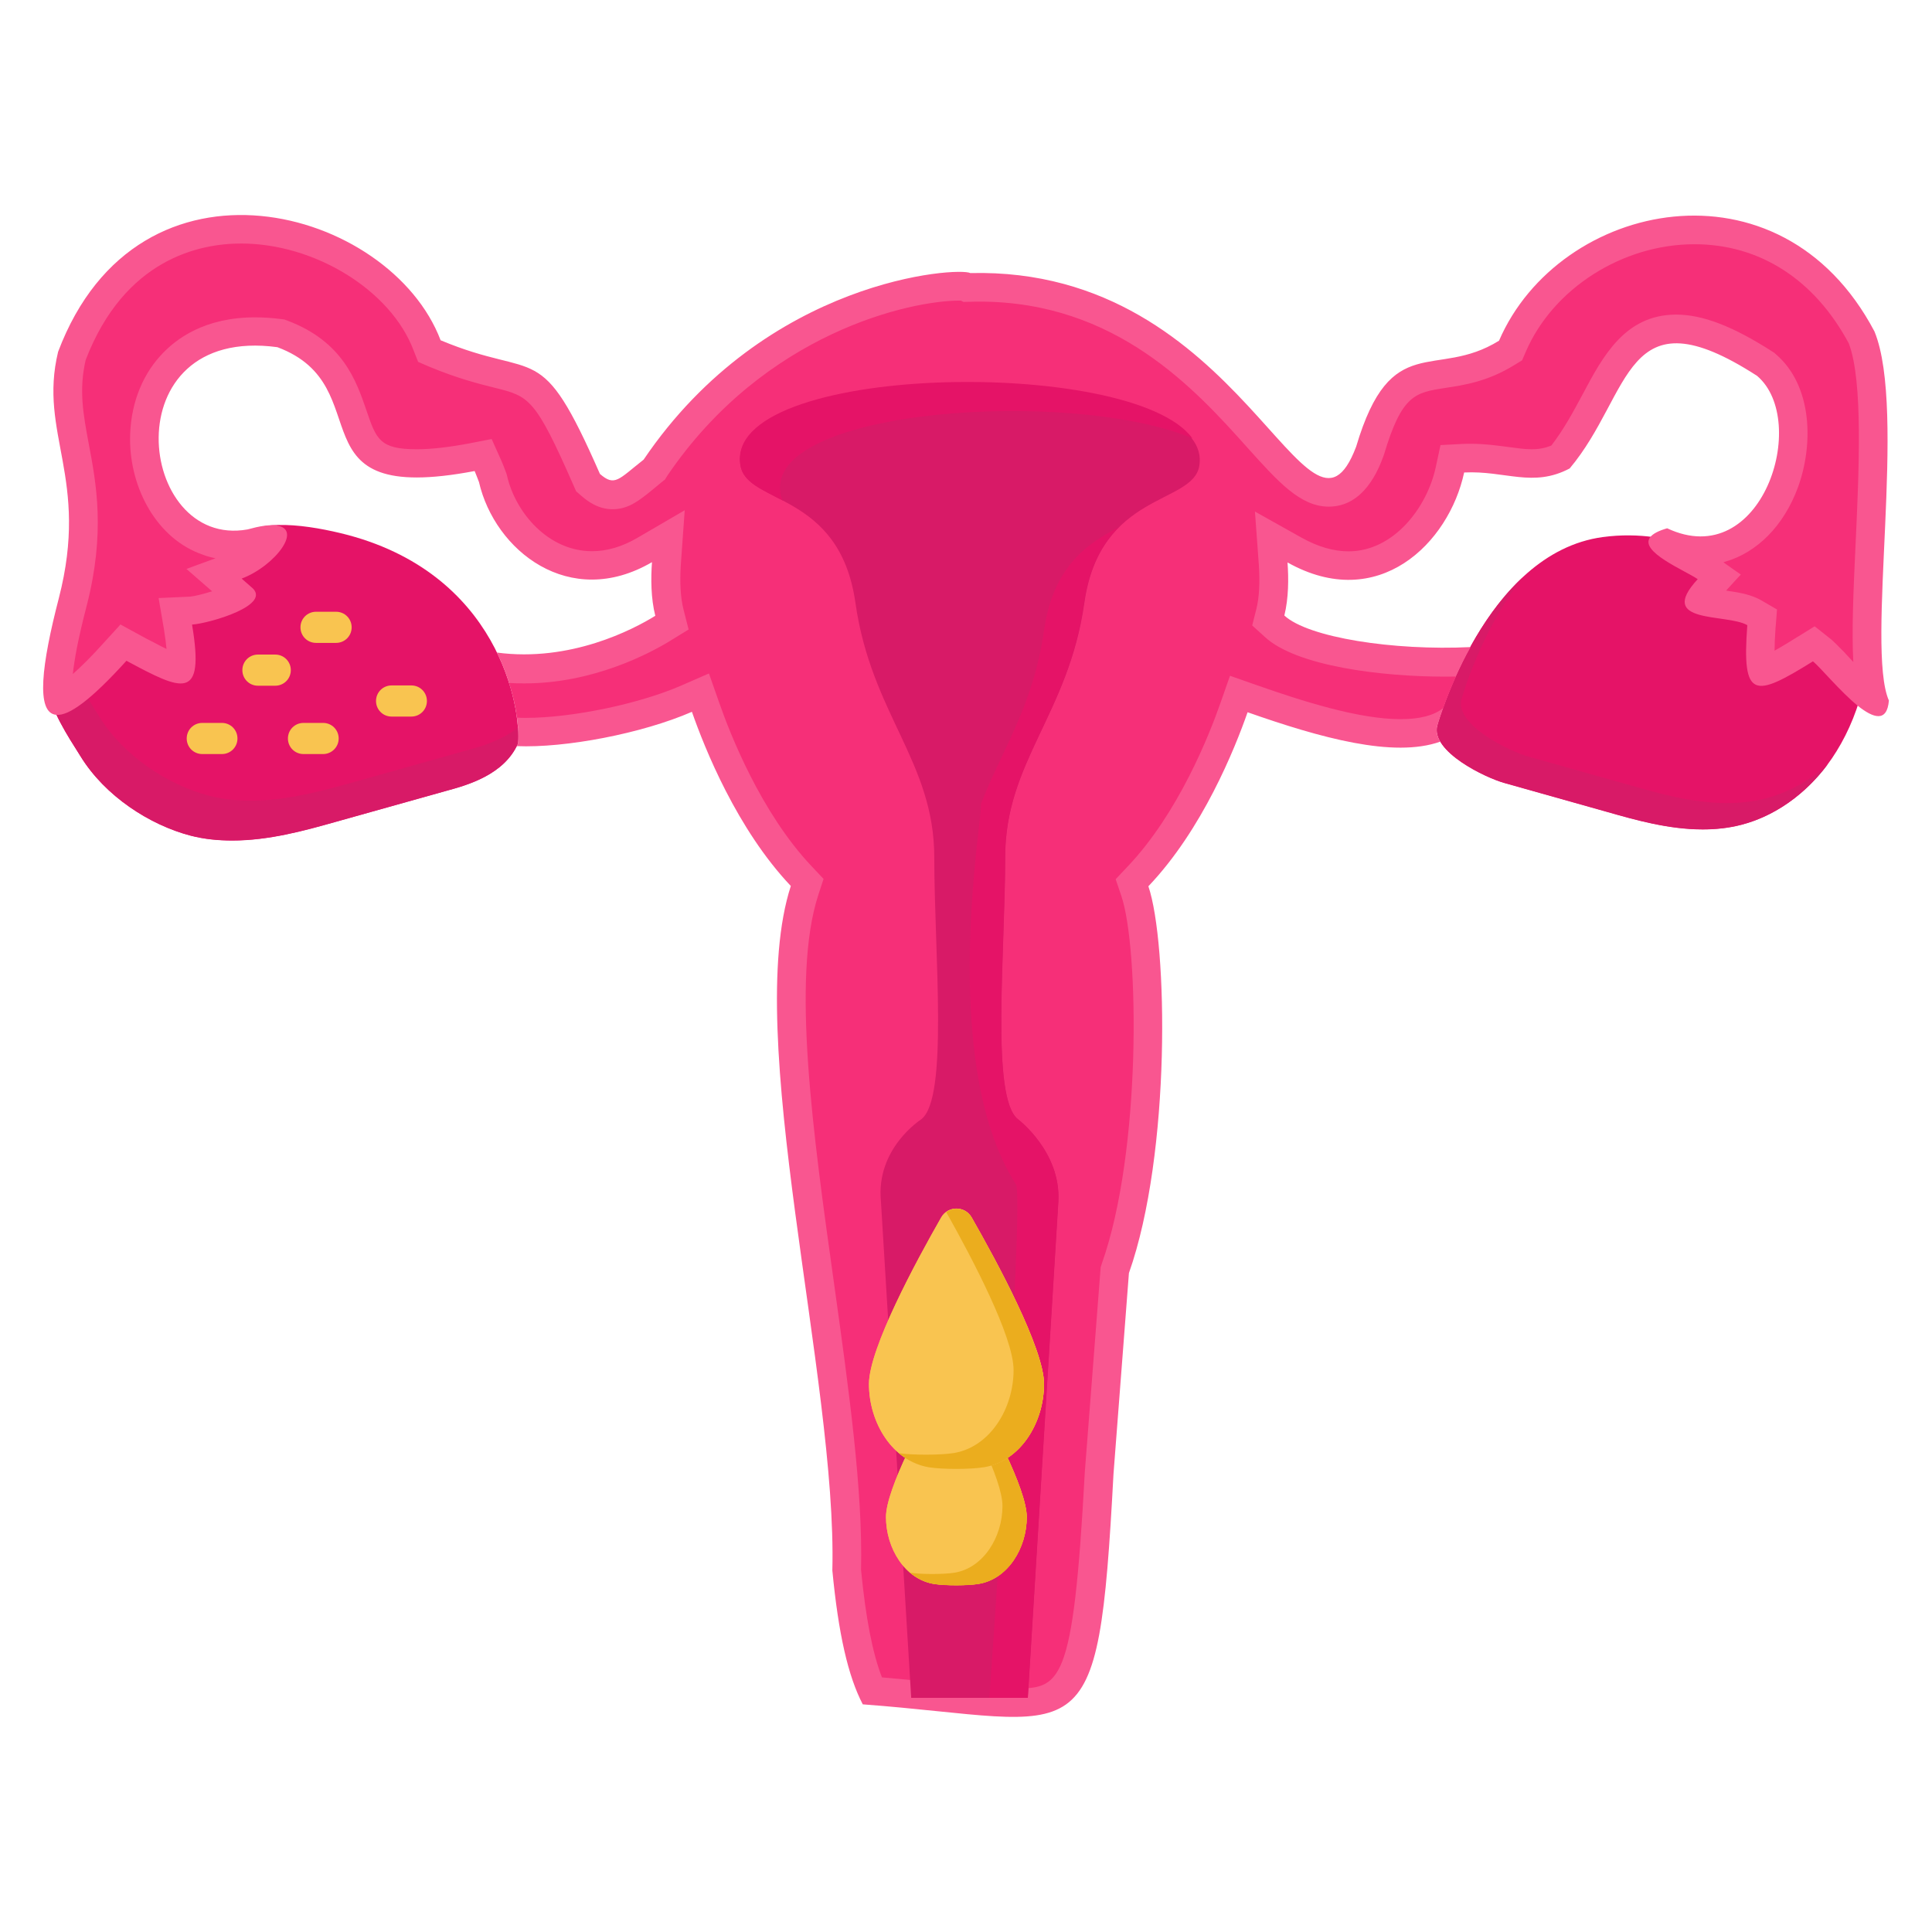
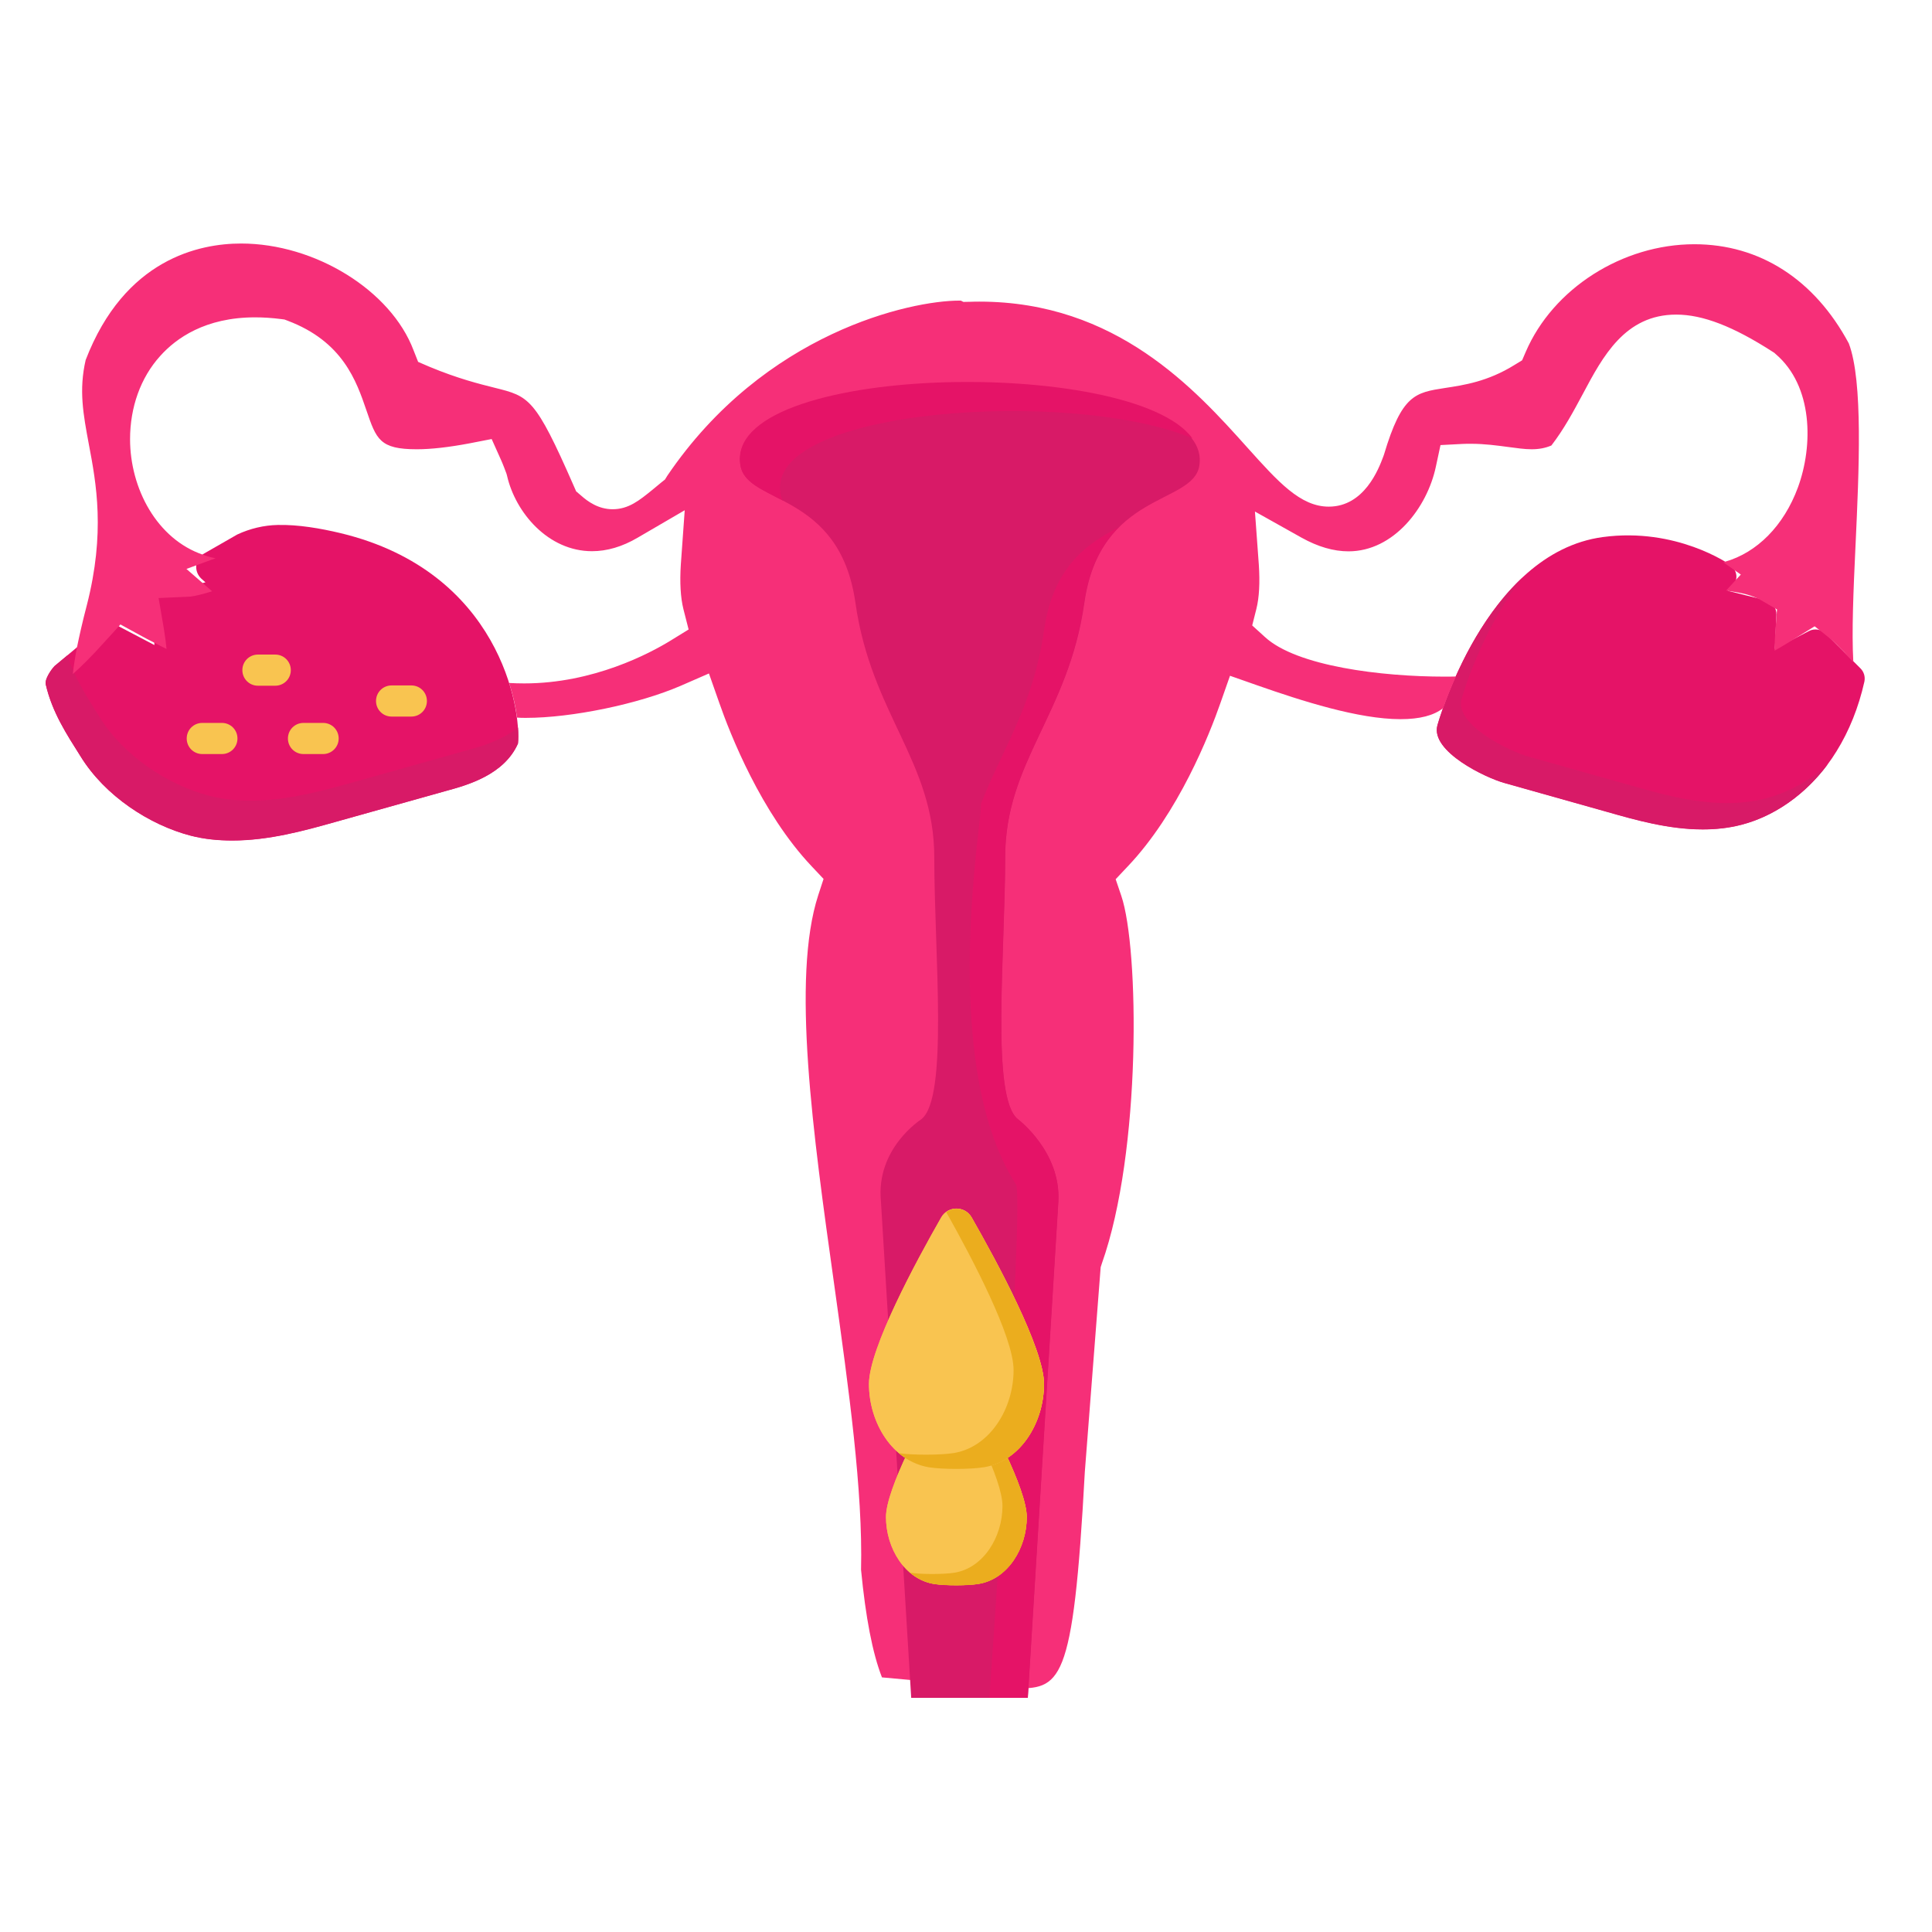
<svg xmlns="http://www.w3.org/2000/svg" id="Layer_1" height="512" viewBox="0 0 134 134" width="512">
  <g>
    <path d="m129.31 47.28c-.4 1.78-1.05 3.41-1.94 4.84-1.58 2.56-3.98 4.41-6.6 5.09-.89.23-1.78.32-2.68.32-2.35 0-4.65-.65-6.61-1.21l-7.14-2.01c-1.28-.35-5.13-2.18-4.65-3.99 0 0 3.29-11.97 11.48-13.07 5.11-.69 8.77 1.89 8.77 1.89.27.16.45.44.49.76.03.32-.1.64-.34.85l-.25.23 2.61.65c.46.11.78.54.76 1.01l-.11 2.36 2.36-1.23c.38-.2.86-.13 1.17.18l2.41 2.41c.24.24.34.58.27.92z" fill="#e51367" />
    <path d="m126.77 53.01c-1.56 2.09-3.69 3.6-5.99 4.19-.89.23-1.78.32-2.68.32-2.35 0-4.65-.65-6.61-1.21l-7.14-2.01c-1.27-.35-5.13-2.17-4.65-3.99 0 0 1.76-6.4 5.91-10.26-2.95 3.77-4.24 8.44-4.24 8.44-.48 1.8 3.38 3.64 4.65 3.99l7.14 2.01c1.96.56 4.26 1.21 6.61 1.21.9 0 1.79-.09 2.68-.32 1.56-.4 3.04-1.22 4.32-2.37z" fill="#d81a67" />
    <path d="m35.92 51.57c-.96 2.18-3.54 2.89-4.93 3.27l-7.72 2.17c-2.13.6-4.61 1.29-7.16 1.29-.97 0-1.94-.09-2.9-.34-2.83-.74-5.93-2.74-7.63-5.51-.95-1.51-1.96-3.03-2.41-4.99-.07-.35.35-.98.61-1.26l3.11-2.6c.34-.34.85-.42 1.27-.2l2.55 1.34-.11-2.55c-.02-.51.33-.98.82-1.09l2.83-.71-.28-.25c-.25-.23-.39-.57-.36-.92.04-.34.24-.65.53-.82l2.32-1.33c.88-.41 1.84-.64 2.81-.66 1.4-.03 2.94.23 4.36.57 11.03 2.66 12.54 12.21 12.29 14.59z" fill="#e51367" />
    <path d="m35.93 51.57c-.96 2.18-3.54 2.89-4.93 3.27l-7.73 2.16c-2.13.6-4.61 1.29-7.16 1.29-.97 0-1.94-.09-2.9-.34-2.83-.74-5.93-2.74-7.63-5.51-.95-1.51-1.96-3.03-2.41-4.99-.07-.35.35-.97.61-1.25l.89-.74c.52 1.59 1.38 2.91 2.2 4.22 1.7 2.77 4.8 4.77 7.63 5.51.96.25 1.93.34 2.9.34 2.55 0 5.03-.7 7.16-1.29l7.72-2.17c.96-.26 2.48-.68 3.65-1.61.03.45.03.83 0 1.11z" fill="#d81a67" />
-     <path d="m130.01 22.99c-6.56-12.44-21.87-9.02-26.04.64-4.41 2.74-7.49-.8-9.91 7.35-3.38 8.93-7.75-12.51-26.76-12.04-.79-.43-14.13.34-22.66 12.94-1.74 1.37-2 1.89-3.03.99-4.18-9.54-4.24-6.42-11.05-9.27-3.49-9.18-20.92-14.08-26.53.8-1.38 5.7 2.2 8.75.05 17.09-1.18 4.55-1.63 7.98-.17 8.09.87.08 2.4-1.03 4.86-3.75 3.87 2.08 5.45 2.85 4.55-2.51 1.19-.08 5.7-1.37 4.09-2.62l-.65-.57c2.31-.86 4.43-3.6 2.22-3.7-.42-.02-1.02.07-1.81.29-7.69 1.38-9.44-14.2 2.07-12.64 7.3 2.73.76 11.04 13.68 8.59.09.2.18.46.3.76 1.09 4.75 6.28 8.9 12 5.56-.08 1.11-.08 2.5.23 3.72-1.53.95-5.89 3.23-10.99 2.55.36.72.63 1.42.84 2.09.29.89.46 1.7.55 2.4.11.78.12 1.4.08 1.82-.03.06-.06.12-.09.18 3.36.14 8.68-.87 12.15-2.38.89 2.54 3.12 8.13 6.86 12.08-3.37 10.39 3.22 34.21 2.88 47.47.42 4.39 1.09 7.34 2.11 9.29 15.49 1.16 16.31 4.18 17.39-15.98l1.07-13.93c2.94-8.33 2.69-22.89 1.35-26.83 3.75-3.94 5.99-9.53 6.88-12.07 5.04 1.77 10.12 3.19 13.36 2.04-.21-.36-.3-.74-.2-1.11 0 0 .13-.47.41-1.24.2-.59.5-1.34.88-2.19.29-.64.62-1.32 1.02-2.02-5.35.26-11.27-.66-12.92-2.19.3-1.21.3-2.58.22-3.68 6.29 3.53 11.2-1.33 12.25-6.24 2.86-.14 4.77 1.07 7.32-.28 4.37-5.2 3.74-12.4 13-6.42 3.67 3.13.34 13.67-6.24 10.57-.62.18-.98.38-1.16.6-.84 1.01 2.42 2.33 3.28 2.93-2.91 3.15 2.01 2.36 3.44 3.19-.39 5.16.48 5.04 4.55 2.51.49.38 1.88 2.08 3.11 3.08 1.08.86 2.03 1.18 2.16-.36-1.62-3.69 1.26-20.09-1-25.6z" fill="#f95690" />
    <path d="m128.7 37.73c-.16 3.4-.27 6.09-.16 8.13v.05c-.18-.19-.33-.35-.44-.47-.07-.07-.13-.14-.19-.21-.13-.13-.24-.24-.34-.34s-.18-.19-.27-.27c-.08-.08-.16-.16-.23-.22-.04-.03-.07-.06-.11-.09l-.78-.62-.32-.25-1.13.7-.07.04c-.3.19-.99.62-1.58.95 0-.39.02-.92.07-1.61l.01-.08.09-1.17-.16-.09-.93-.54c-.09-.05-.18-.1-.27-.14-.01-.01-.02-.01-.02-.01-.63-.29-1.34-.41-2.05-.51-.03-.01-.07-.02-.1-.02l.65-.71.37-.4-.46-.32-.75-.53c.04-.01.08-.02.12-.04 2.21-.63 4.07-2.49 5.05-5.15 1.07-2.91 1.05-7.04-1.54-9.25l-.1-.09-.11-.07c-2.73-1.76-4.85-2.58-6.69-2.58-3.56 0-5.1 2.92-6.47 5.49-.65 1.21-1.31 2.45-2.19 3.59-.43.18-.86.26-1.37.26-.5 0-1.03-.08-1.64-.16-.76-.1-1.61-.22-2.58-.22-.19 0-.37 0-.57.01l-1.53.08-.32 1.49c-.6 2.85-2.93 5.88-6.06 5.88-1.04 0-2.13-.32-3.26-.95l-3.23-1.81.27 3.7c.08 1.21.03 2.25-.17 3.05l-.29 1.15.88.8c2.2 2.03 8.09 2.75 12.47 2.75.27 0 .52 0 .78-.01-.38.85-.68 1.6-.88 2.19-.66.52-1.63.77-2.97.77-2.9 0-6.83-1.26-9.94-2.35l-1.88-.66-.66 1.88c-.76 2.18-2.91 7.64-6.44 11.35l-.83.88.39 1.15c1.24 3.64 1.41 17.74-1.35 25.51l-.08.25-1.1 14.21c-.81 15.01-1.7 15.01-4.99 15.01-1.3 0-2.94-.17-5.01-.38-1.23-.13-2.57-.26-4.07-.39-.66-1.7-1.13-4.16-1.45-7.46.13-5.5-.84-12.46-1.87-19.84-1.46-10.41-2.97-21.19-1.1-26.95l.37-1.13-.82-.87c-3.52-3.72-5.66-9.18-6.42-11.36l-.71-2.02-1.97.86c-2.92 1.26-7.53 2.22-10.72 2.22-.23 0-.43 0-.62-.02-.09-.7-.26-1.51-.55-2.4.35.02.7.03 1.05.03 4.79 0 8.7-2.08 10.15-2.97l1.25-.77-.36-1.41c-.2-.8-.26-1.86-.18-3.09l.27-3.77-3.26 1.9c-1.07.63-2.13.94-3.17.94-3.05 0-5.31-2.69-5.89-5.22l-.04-.15-.17-.45c-.08-.2-.15-.38-.22-.53l-.64-1.43-1.54.3c-1.43.27-2.66.41-3.65.41-2.58 0-2.81-.69-3.5-2.71-.69-2.01-1.62-4.76-5.47-6.21l-.21-.08-.23-.03c-.62-.08-1.23-.12-1.81-.12-3.45 0-5.48 1.45-6.58 2.68-1.36 1.5-2.09 3.56-2.09 5.77 0 3.42 1.86 6.93 5.07 8.02.28.11.56.18.86.24l-1.34.49-.68.25 1.17 1.02.61.53c-.6.19-1.21.34-1.51.37l-2.2.1.37 2.16c.09.58.15 1.03.18 1.37-.27-.13-.57-.28-.86-.44-.35-.17-.69-.36-.97-.51l-1.37-.75-.11.13-.95 1.04c-.98 1.1-1.71 1.8-2.24 2.27.05-.47.14-1.08.29-1.86.16-.78.37-1.73.68-2.91 1.29-5.03.66-8.44.14-11.17-.39-2.09-.7-3.75-.22-5.84 2.7-7.02 7.9-8.08 10.78-8.08 5.13 0 10.39 3.25 11.96 7.4l.32.81.79.34c1.97.82 3.46 1.19 4.54 1.46 2.37.59 2.79.7 5.45 6.77l.18.41.34.29c.46.41 1.2.95 2.19.95 1.11 0 1.86-.62 2.75-1.34.19-.16.4-.33.64-.53l.24-.19.16-.26c6.76-9.97 16.9-12.15 20.25-12.15h.11l.18.09.53-.01c.19-.01.39-.01.58-.01 9.49 0 14.97 6.09 18.59 10.13 2.13 2.37 3.67 4.09 5.64 4.09 2.46 0 3.46-2.61 3.78-3.47l.05-.14c1.24-4.16 2.17-4.3 4.23-4.62 1.33-.2 2.97-.45 4.81-1.59l.54-.33.25-.58c1.89-4.4 6.71-7.47 11.7-7.47 4.53 0 8.33 2.44 10.71 6.88 1 2.64.7 8.88.47 13.91z" fill="#f62f78" />
    <path d="m51.36 32.3c.46 2.7 6.87 1.78 7.97 9.5 1.09 7.72 5.47 11.01 5.47 17.67 0 6.65 1 16.7-.9 18.16-.02.02-3.16 2.01-2.8 5.69l2.1 34.44h8.09l2.12-34.44c.18-3.44-2.78-5.67-2.8-5.69-1.9-1.47-.89-11.52-.89-18.17s4.4-9.93 5.49-17.65c1.1-7.72 7.51-6.79 7.97-9.49 1.27-7.52-33.14-7.76-31.82-.02z" fill="#d81a67" />
    <g>
-       <path d="m23.31 44.59h-1.39c-.6 0-1.08-.48-1.08-1.08s.48-1.08 1.08-1.08h1.39c.6 0 1.08.48 1.08 1.08s-.48 1.08-1.08 1.08z" fill="#f9c450" />
-     </g>
+       </g>
    <g>
      <path d="m28.53 49.7h-1.37c-.6 0-1.08-.48-1.08-1.08s.48-1.08 1.08-1.08h1.37c.6 0 1.08.48 1.08 1.08s-.48 1.08-1.08 1.08z" fill="#f9c450" />
    </g>
    <g>
      <path d="m19.09 47.56h-1.2c-.6 0-1.08-.48-1.08-1.08s.48-1.08 1.08-1.08h1.2c.6 0 1.08.48 1.08 1.08s-.48 1.08-1.08 1.08z" fill="#f9c450" />
    </g>
    <g>
      <path d="m22.41 52.3h-1.36c-.6 0-1.08-.48-1.08-1.08s.48-1.08 1.08-1.08h1.36c.6 0 1.08.48 1.08 1.08s-.49 1.08-1.08 1.08z" fill="#f9c450" />
    </g>
    <g>
      <path d="m15.39 52.3h-1.36c-.6 0-1.08-.48-1.08-1.08s.48-1.08 1.08-1.08h1.36c.6 0 1.08.48 1.08 1.08s-.48 1.08-1.08 1.08z" fill="#f9c450" />
    </g>
    <path d="m82.7 30.4c-8.33-3.49-29.57-2.11-28.57 3.82.03.18.09.35.17.5-1.48-.78-2.73-1.27-2.94-2.42-1.32-7.11 27.17-7.63 31.34-1.9z" fill="#e51367" />
    <path d="m75.19 41.81c.36-2.54 1.3-4.14 2.41-5.24-2.04 1.06-4.54 2.6-5.19 7.16-.74 5.25-3.01 8.45-4.38 12.05.21.46-3.05 17.77 2.43 26.36.63.99-1.84 35.62-1.84 35.62h2.66l2.12-34.44c.18-3.44-2.78-5.67-2.8-5.69-1.9-1.47-.89-11.52-.89-18.17s4.39-9.93 5.48-17.65z" fill="#e51367" />
    <g>
      <g>
        <path d="m61.45 105.22c0 2.17 1.32 4.33 3.35 4.64.77.12 2.33.12 3.08-.01 2.01-.33 3.33-2.47 3.33-4.63 0-1.98-2.63-6.84-4.03-9.29-.38-.66-1.32-.66-1.7 0-1.39 2.45-4.03 7.32-4.03 9.29z" fill="#f9c450" />
        <path d="m61.45 105.22c0 2.17 1.32 4.33 3.35 4.64.77.12 2.33.12 3.08-.01 2.01-.33 3.33-2.47 3.33-4.63 0-1.98-2.63-6.84-4.03-9.29-.38-.66-1.32-.66-1.7 0-1.39 2.45-4.03 7.32-4.03 9.29z" fill="#f9c450" />
        <path d="m63.12 109.08c.48.4 1.05.69 1.69.79.77.12 2.33.12 3.08-.01 2.01-.33 3.33-2.47 3.33-4.63 0-1.97-2.64-6.84-4.03-9.29-.3-.53-.98-.63-1.42-.3 1.44 2.56 3.76 6.95 3.76 8.81 0 2.16-1.32 4.3-3.33 4.63-.77.12-2.32.12-3.08 0z" fill="#ebad1e" />
      </g>
      <g>
        <path d="m60.27 95.99c0 2.7 1.64 5.38 4.17 5.77.95.15 2.89.15 3.83-.01 2.5-.41 4.14-3.07 4.14-5.76 0-2.46-3.28-8.51-5.02-11.55-.47-.82-1.64-.82-2.11 0-1.74 3.04-5.01 9.09-5.01 11.55z" fill="#f9c450" />
        <path d="m60.27 95.99c0 2.7 1.64 5.38 4.17 5.77.95.15 2.89.15 3.83-.01 2.5-.41 4.14-3.07 4.14-5.76 0-2.46-3.28-8.51-5.02-11.55-.47-.82-1.64-.82-2.11 0-1.74 3.04-5.01 9.09-5.01 11.55z" fill="#f9c450" />
        <path d="m62.34 100.79c.6.5 1.31.85 2.1.98.95.15 2.89.15 3.83-.01 2.5-.41 4.14-3.07 4.14-5.76 0-2.45-3.28-8.51-5.01-11.55-.38-.66-1.22-.78-1.77-.38 1.79 3.19 4.67 8.64 4.67 10.95 0 2.69-1.64 5.34-4.14 5.76-.94.15-2.87.15-3.82.01z" fill="#ebad1e" />
      </g>
    </g>
  </g>
</svg>